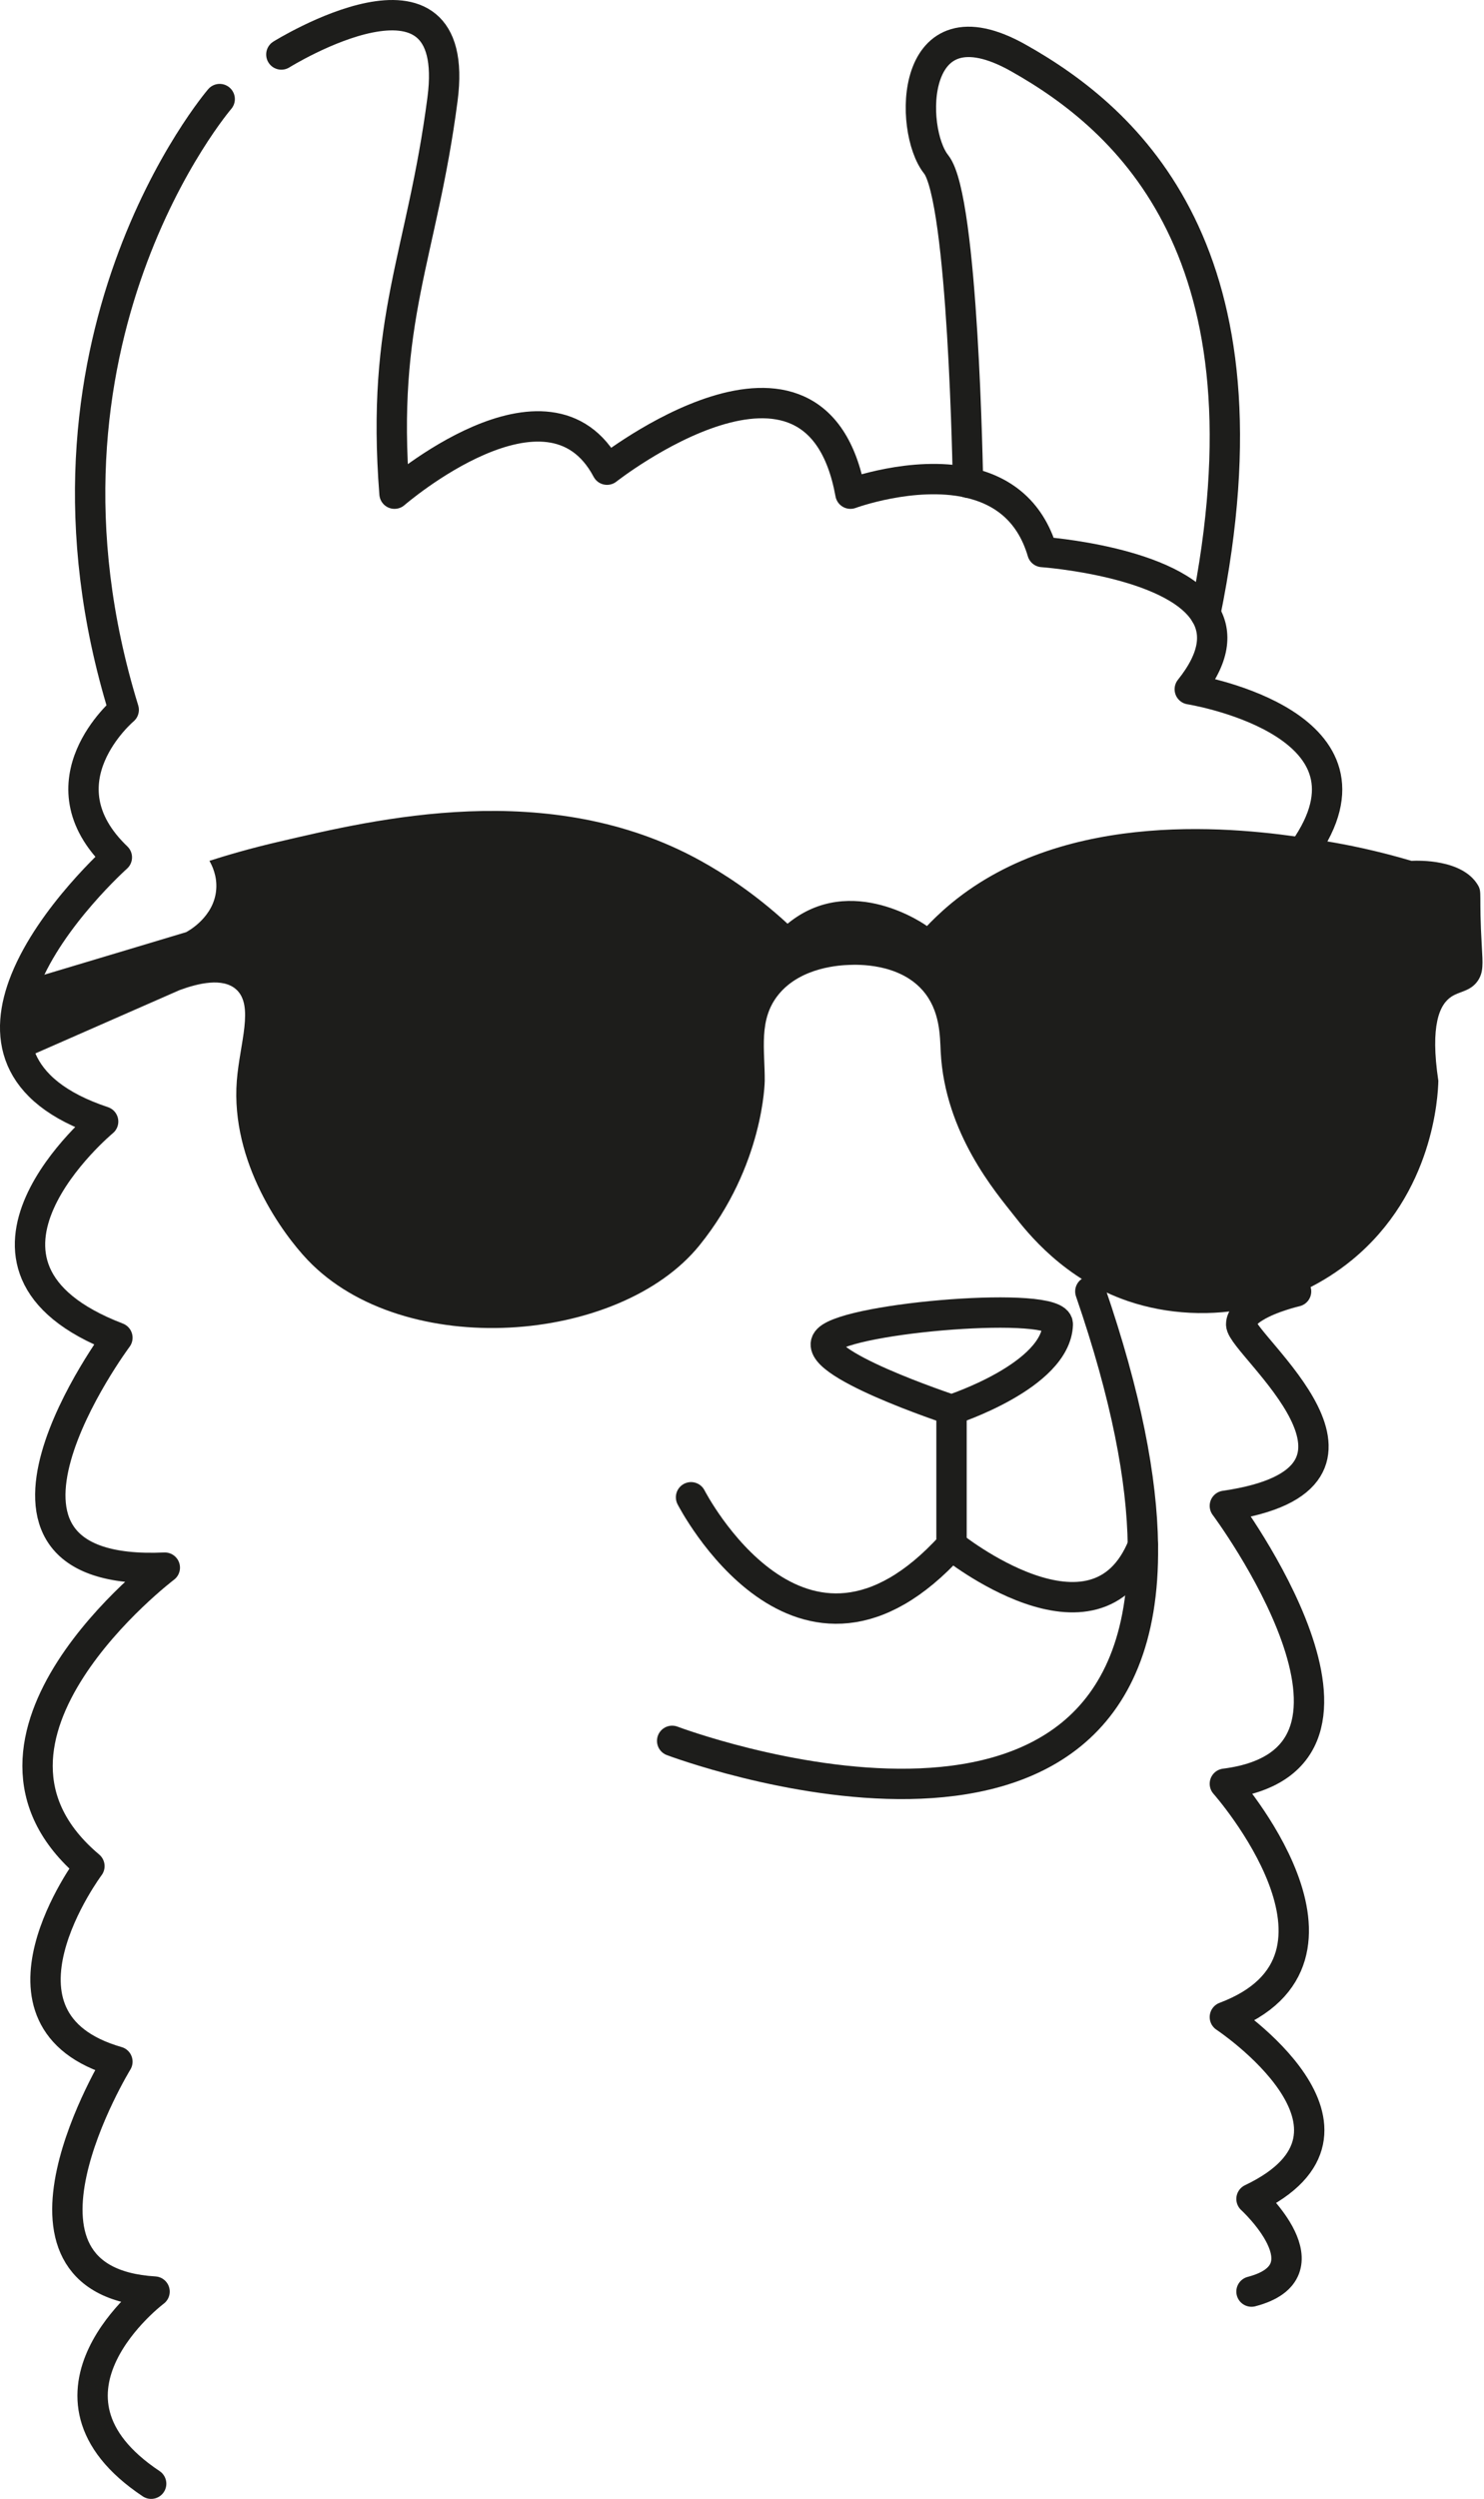
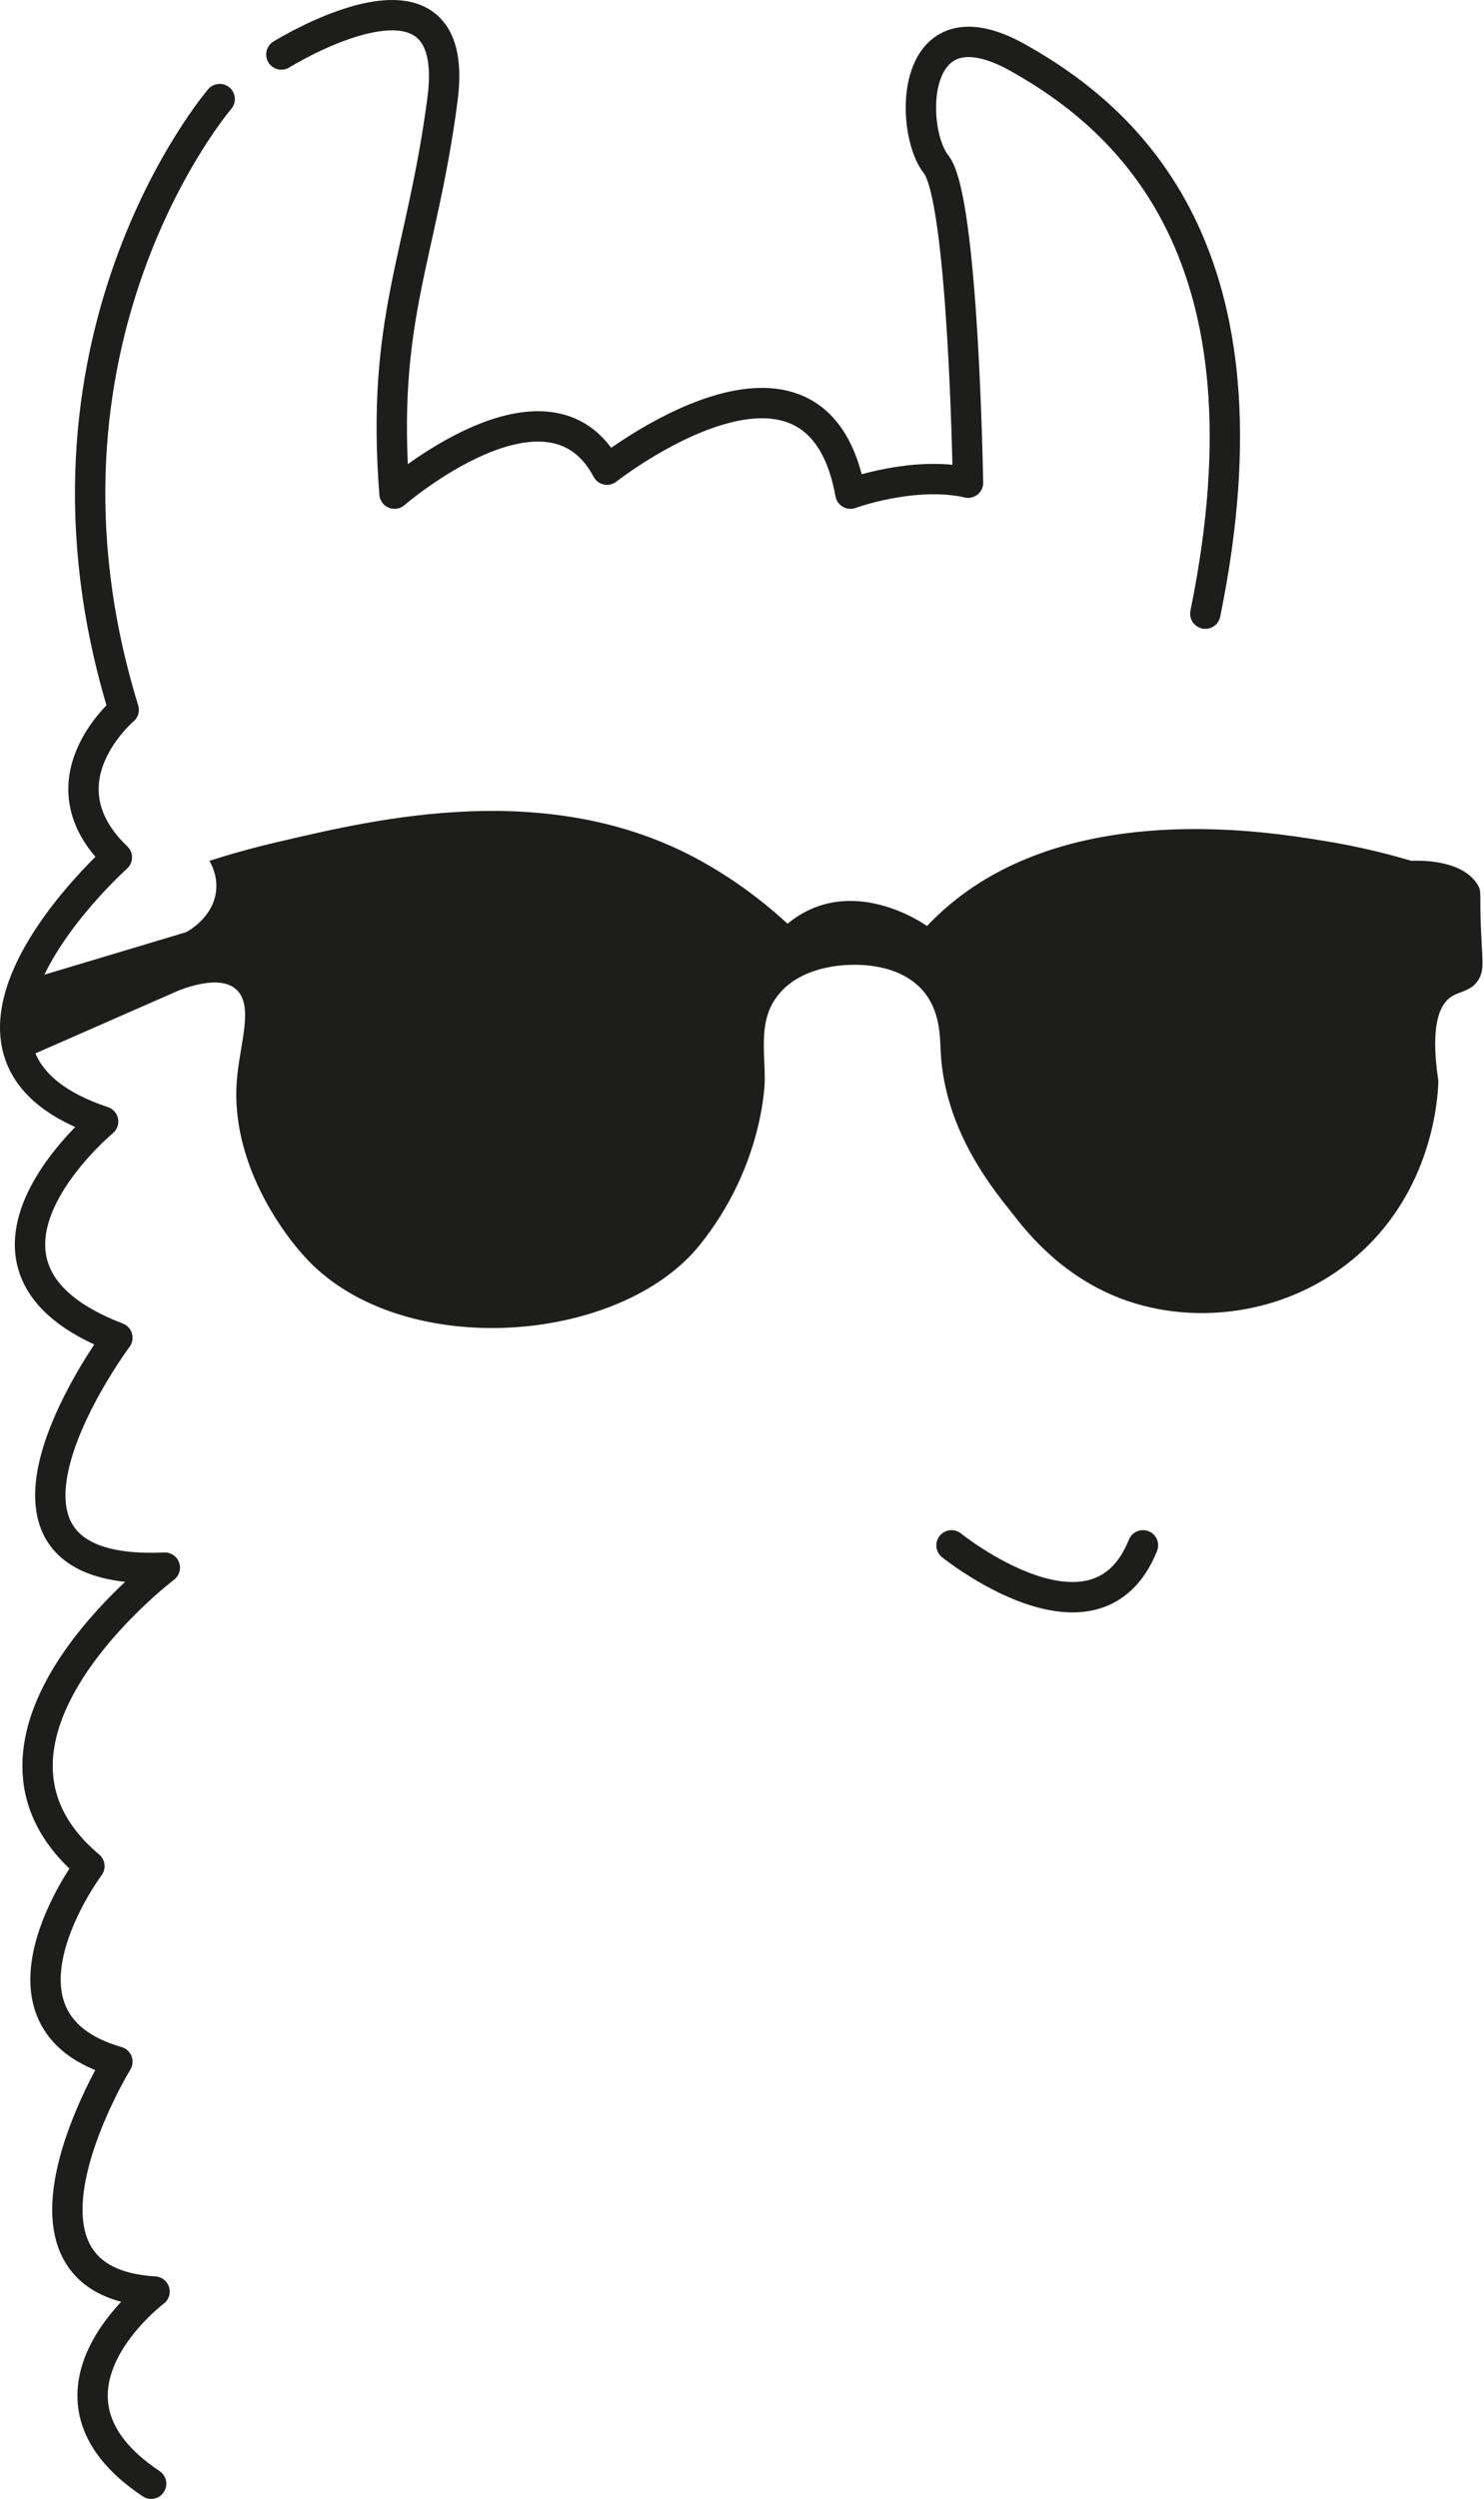
<svg xmlns="http://www.w3.org/2000/svg" version="1.1" width="244.47" height="411.28">
  <svg id="SvgjsSvg1088" data-name="Livello 1" viewBox="0 0 244.47 411.28">
    <defs>
      <style>
      .cls-1 {
        fill: #1d1d1b;
      }

      .cls-2 {
        fill: none;
        stroke: #1d1d1b;
        stroke-linecap: round;
        stroke-linejoin: round;
        stroke-width: 5px;
      }
    </style>
    </defs>
    <path class="cls-1" d="M115.24,204.95c-13.21,16.32-48.74,19.01-64.56,2.42-4.12-4.32-12.7-16.03-11.67-29.48.47-6.12,2.92-12.45-.16-15.1-2.2-1.88-6.11-.99-9.25.16l-26.06,11.43c-1.75-4.09-1.13-8.63.63-13.02,8.83-2.65,17.66-5.29,26.49-7.94.32-.17,4.62-2.48,4.96-7.04.17-2.2-.67-3.92-1.12-4.7,2.56-.82,6.62-2.04,11.67-3.2,15.5-3.6,44.29-10.64,69.27,3.2,3.63,2.01,8.77,5.26,14.3,10.35,10.54-8.66,22.97.38,22.97.38.57-.61,2.02-2.1,4.04-3.77,19.08-15.7,47.43-12.44,59.29-10.58.98.15,1.85.3,2.59.42,3.04.5,7.93,1.44,13.89,3.2,1.19-.06,8.35-.28,10.92,3.95.77,1.28.16,1.37.67,10.15.16,2.78.3,4.25-.67,5.66-1.21,1.73-2.96,1.69-4.33,2.59-1.98,1.29-3.53,4.72-2.16,13.86-.06,2.45-.77,18.45-14.22,29.48-4.81,3.94-10.32,6.5-15.99,7.77-7.1,1.6-14.44,1.2-20.9-.99-10.57-3.59-16.59-11.28-18.83-14.14-2.83-3.62-11.36-13.43-12.04-26.9-.13-2.49-.05-6.83-3.02-10.16-3.96-4.45-10.74-4.19-12.04-4.14-1.35.05-7.95.3-11.67,4.89-3.34,4.12-2.22,9.11-2.26,14.19,0,0-.11,13.92-10.74,27.06Z" />
    <g>
      <path class="cls-2" d="M36.19,16.31S1.74,56.41,20.38,116.83c0,0-14.12,11.86-1.13,24.28,0,0-10.84,9.66-15.08,20.25-1.76,4.39-2.38,8.93-.63,13.02,1.74,4.06,5.81,7.67,13.45,10.21,0,0-28.61,23.72,2.35,35.58,0,0-29.46,39.53,7.81,37.84,0,0-37.27,28.23-12.42,49.13,0,0-19.01,25.41,4.61,32.18,0,0-22.12,36.14,6.12,37.84,0,0-22.59,16.94-.56,31.62" />
-       <path class="cls-2" d="M159.46,79.43c5.3,1.16,10.17,4.32,12.26,11.42,0,0,21.6,1.52,26.84,10.15,1.9,3.13,1.65,7.18-2.56,12.44,0,0,31.72,5.04,20.04,24.62-.68,1.15-1.52,2.36-2.53,3.62" />
      <path class="cls-2" d="M46.35,8.97s29.93-18.63,26.55,7.34c-3.39,25.98-10.17,36.14-7.91,64.94,0,0,25.41-22.02,35.01-3.95,0,0,34.45-27.11,40.1,3.95,0,0,10.32-3.81,19.36-1.83" />
      <path class="cls-2" d="M159.46,79.43h0c-.01-.87-.77-46.79-5.25-52.39-4.51-5.65-4.51-27.67,13.56-17.5,18.07,10.16,42.94,32.15,30.79,91.46" />
-       <path class="cls-2" d="M213.51,212.55s-4.1.94-6.77,2.59c-1.3.78-2.27,1.74-2.27,2.83,0,3.33,28.5,25.35-2.69,29.87,0,0,31.19,41.79,0,45.74,0,0,25.54,28.8,0,38.4,0,0,28.1,18.64,4.39,29.93,0,0,12.98,11.86,0,15.25" />
-       <path class="cls-2" d="M110.73,286.52s78.37,29.59,77.55-32.16c-.14-10.88-2.73-24.6-8.66-41.81" />
      <path class="cls-2" d="M156.75,254.34s23.8,19.19,31.53.02c0,0,.01,0,.01-.02" />
-       <path class="cls-2" d="M156.75,232.03v22.31c-24.84,27.38-42.91-7.91-42.91-7.91" />
-       <path class="cls-2" d="M156.75,232.03s17.23-5.54,17.51-14.06c.13-3.98-34.16-1.19-37.84,2.48-3.67,3.67,20.33,11.58,20.33,11.58Z" />
    </g>
  </svg>
  <style>@media (prefers-color-scheme: light) { :root { filter: none; } }
@media (prefers-color-scheme: dark) { :root { filter: invert(100%); } }
</style>
</svg>